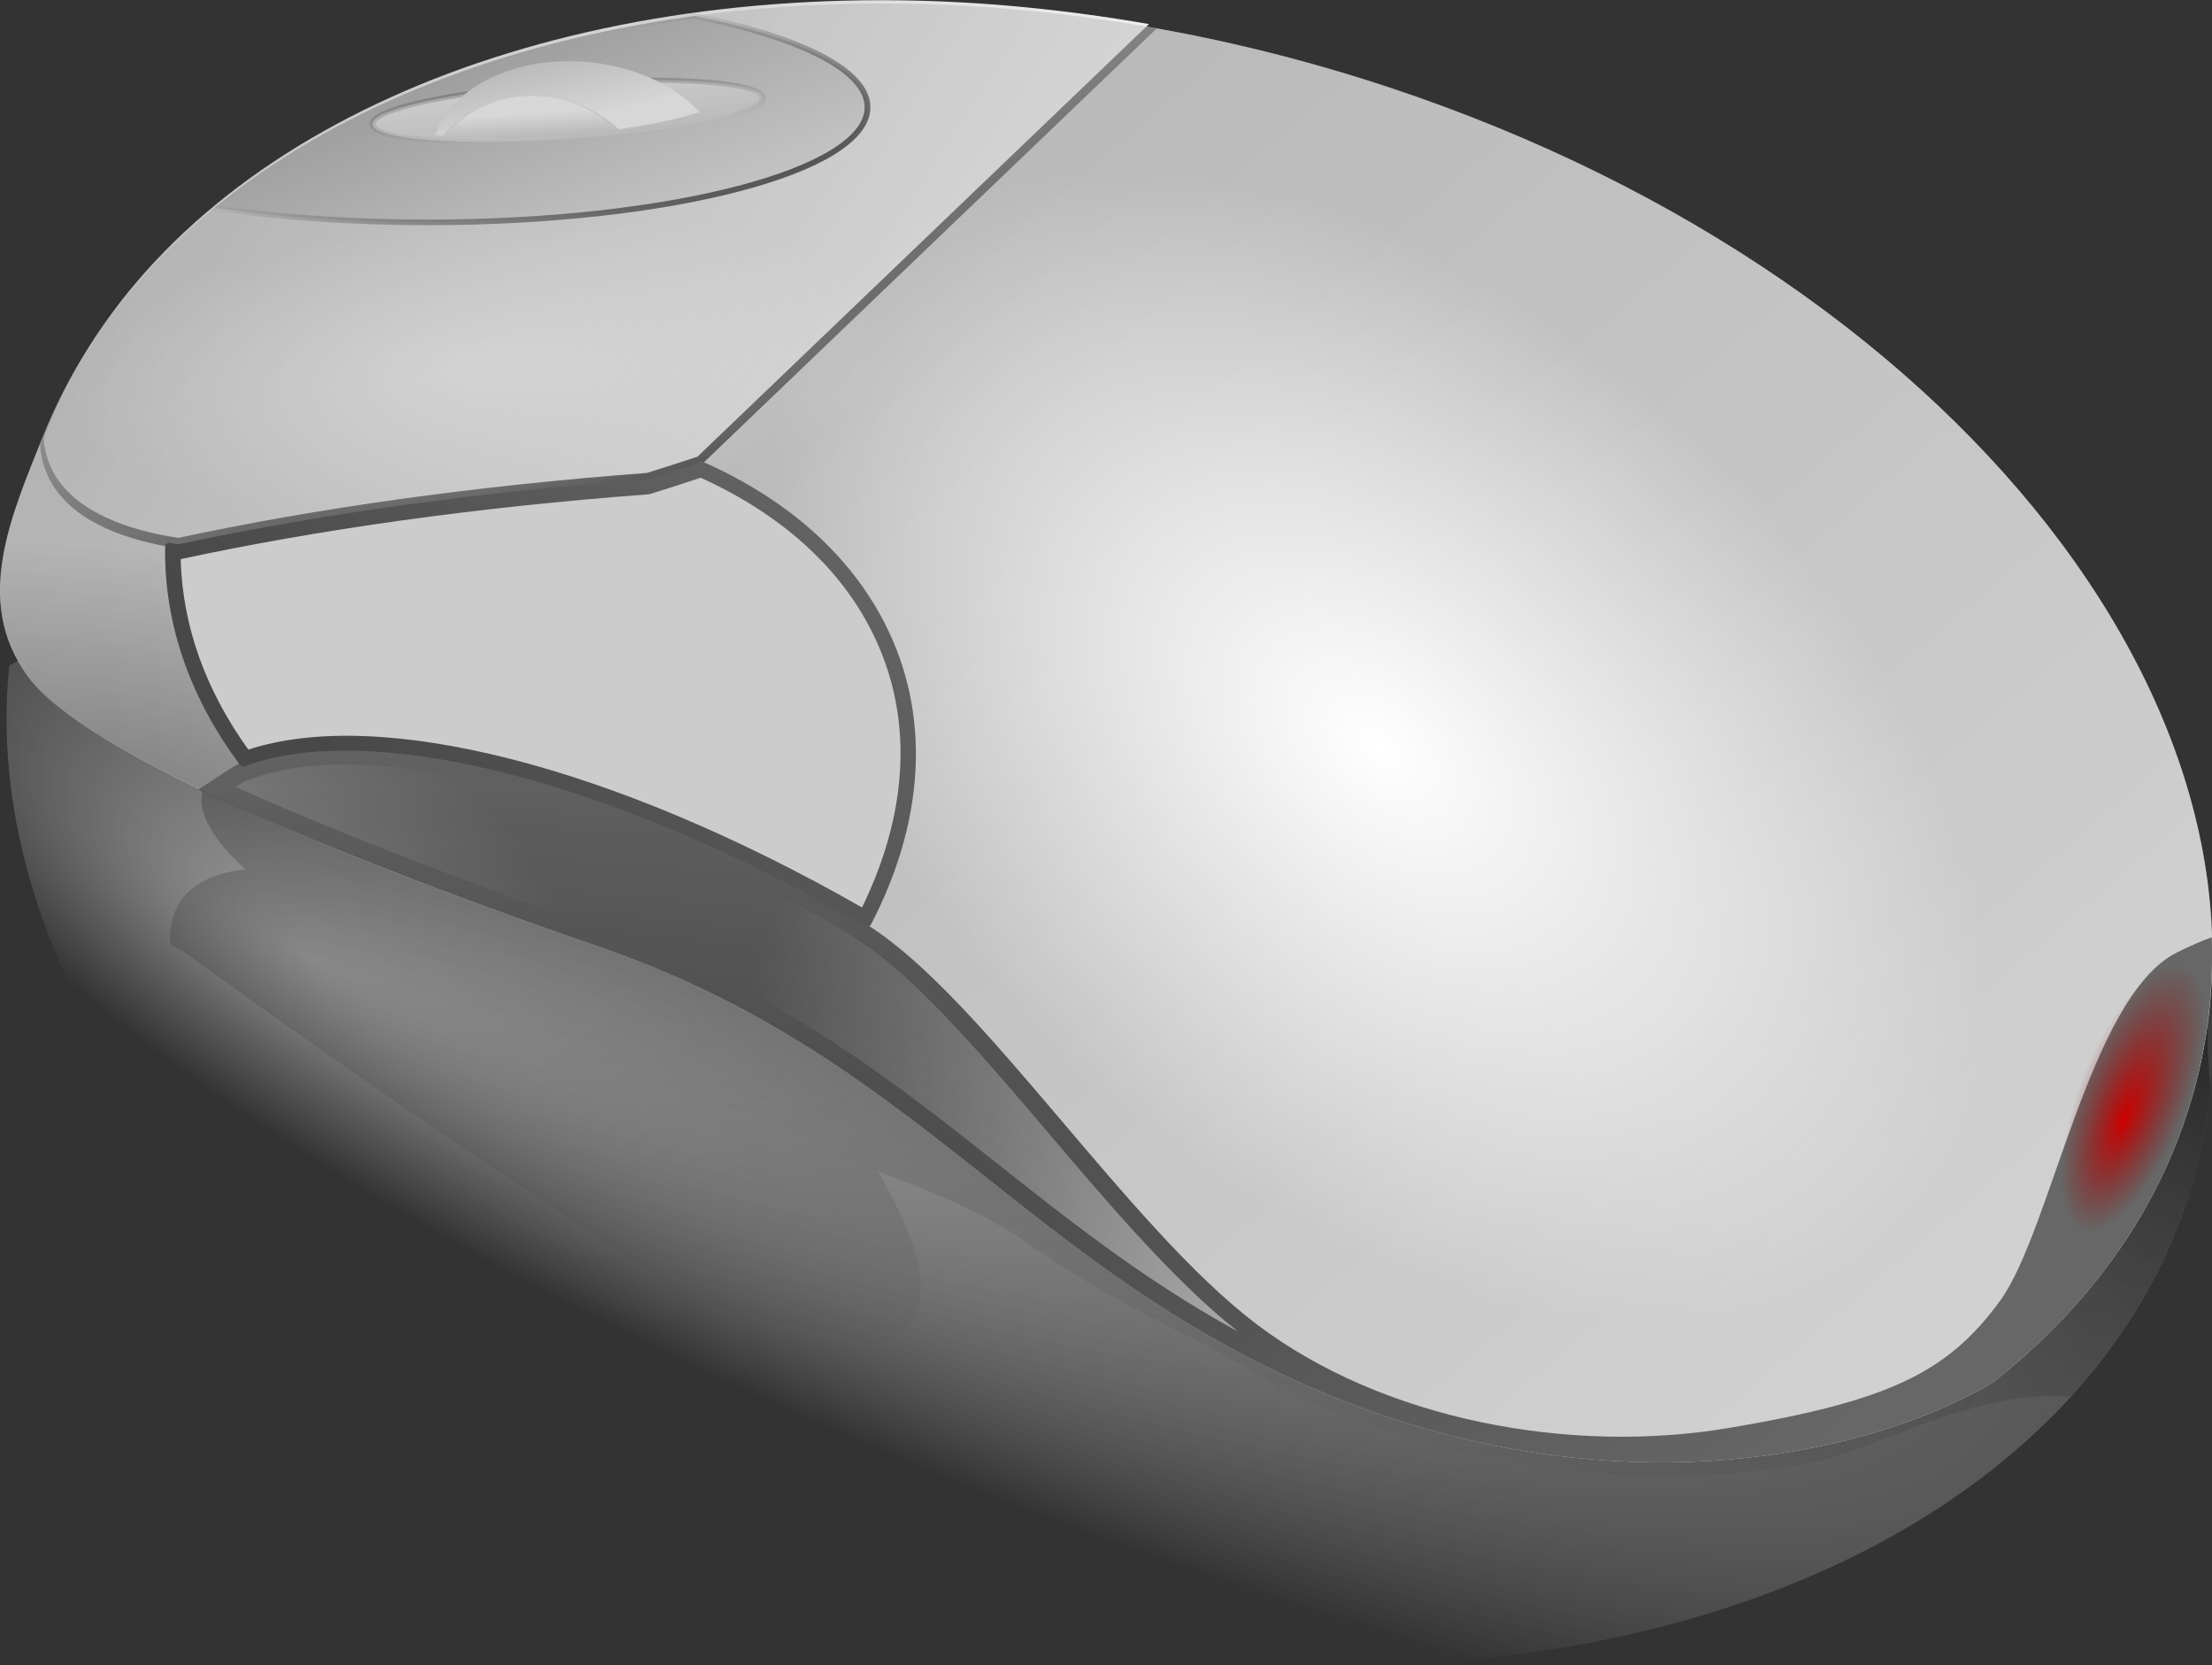
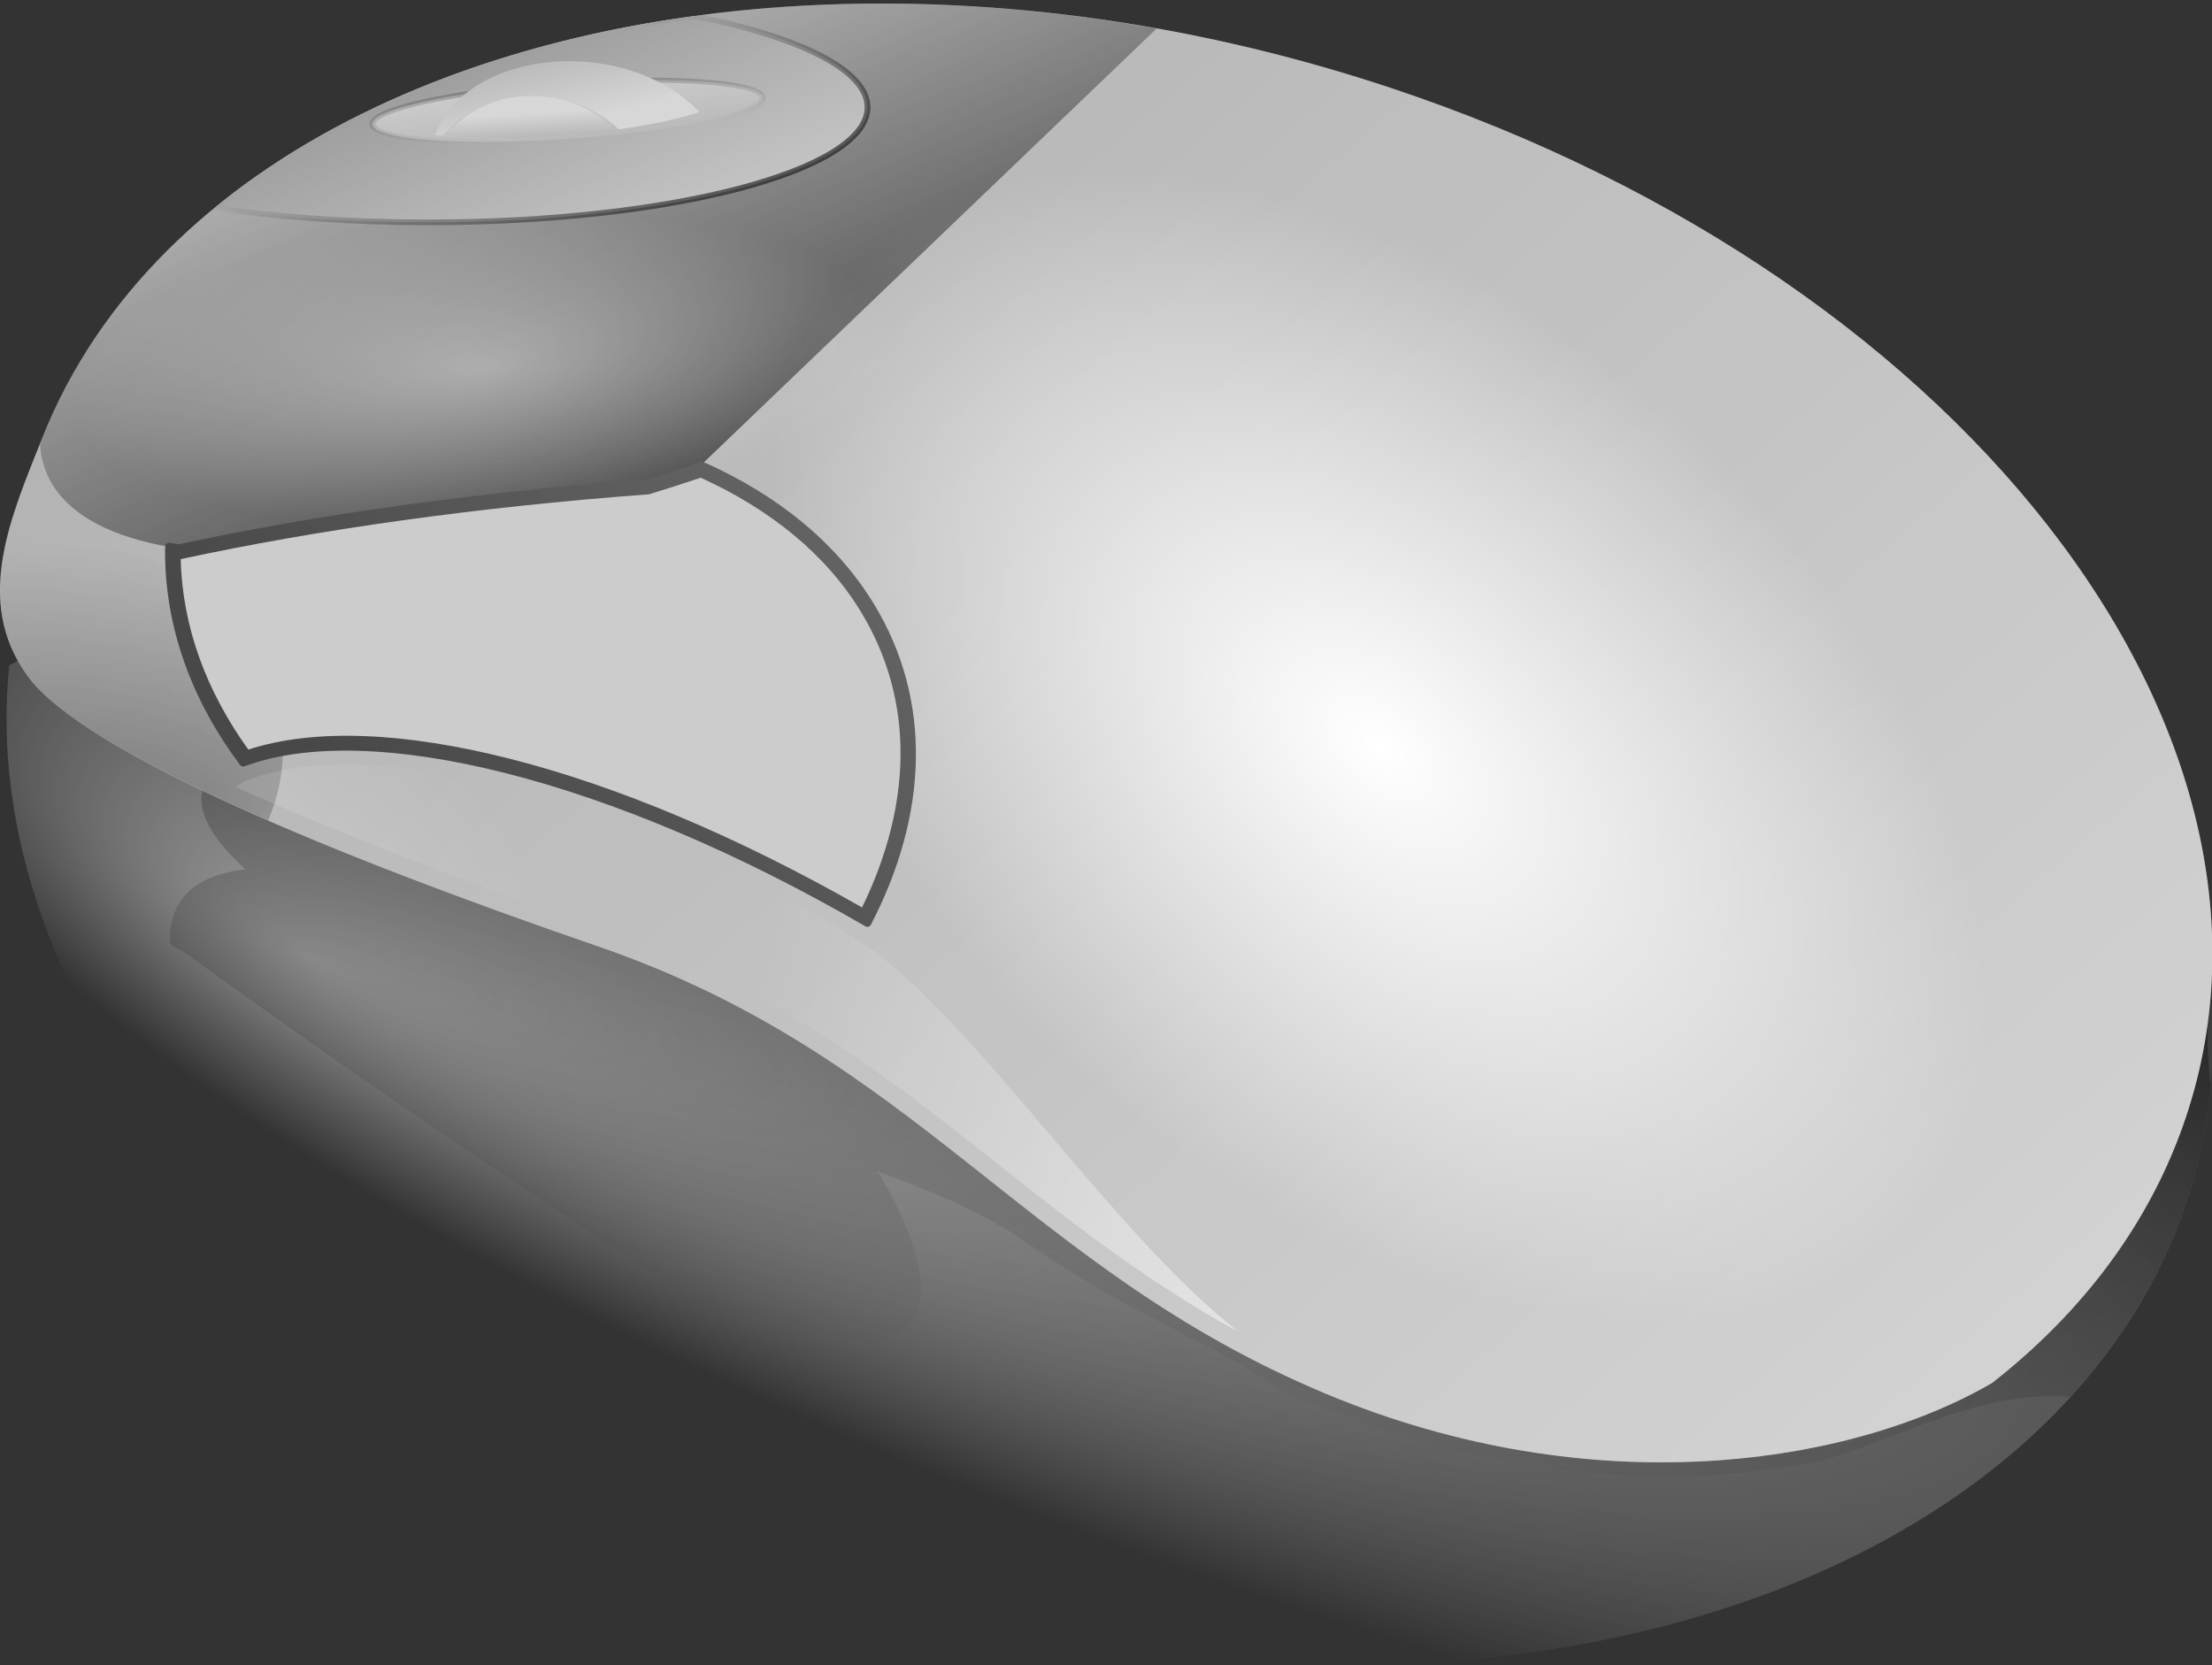
<svg xmlns="http://www.w3.org/2000/svg" xmlns:ns1="http://www.inkscape.org/namespaces/inkscape" xmlns:ns2="http://sodipodi.sourceforge.net/DTD/sodipodi-0.dtd" xmlns:xlink="http://www.w3.org/1999/xlink" width="778.088" height="585.82" id="svg2" version="1.1" ns1:version="0.48.4 r9939" ns2:docname="Nowy dokument 1">
  <rect width="100%" height="100%" fill="#333333" stroke="none" />
  <defs id="defs4">
    <radialGradient xlink:href="#linearGradient3020" r="71.151" id="radialGradient1767" gradientUnits="userSpaceOnUse" gradientTransform="matrix(2.003,0.048,-0.019,0.694,-15.564,73.176)" fy="412.636" fx="39.948" cy="373.961" cx="25.572" />
    <radialGradient xlink:href="#linearGradient3674" r="290.269" id="radialGradient4353" gradientUnits="userSpaceOnUse" gradientTransform="scale(1.315,0.761)" fy="599.369" cy="595.698" cx="-139.552" />
    <radialGradient xlink:href="#linearGradient3674" r="64.007" id="radialGradient6850" gradientUnits="userSpaceOnUse" gradientTransform="scale(1.402,0.713)" cy="452.261" cx="300.163" />
    <radialGradient r="247.496" id="radialGradient2122" gradientUnits="userSpaceOnUse" gradientTransform="matrix(1.341,0.301,-0.207,0.923,-51.812,-102.97)" fy="529.435" fx="362.001" cy="355.699" cx="366.844">
      <stop id="stop3041" stop-opacity="0" offset="0" />
      <stop id="stop3043" stop-opacity="0" offset=".703" />
      <stop id="stop3045" offset="1" />
    </radialGradient>
    <radialGradient r="225.34" id="radialGradient1340" gradientUnits="userSpaceOnUse" gradientTransform="matrix(1.808,0.628,-0.19,0.547,142.351,-60.074)" fy="760.194" fx="63.133" cy="672.359" cx="214.221">
      <stop id="stop3036" stop-color="#c2c2c2" offset="0" />
      <stop id="stop3038" stop-opacity="0" stop-color="#c2c2c2" offset="1" />
    </radialGradient>
    <radialGradient r="18.371" id="radialGradient3070" gradientUnits="userSpaceOnUse" gradientTransform="scale(1.633,0.612)" fy="524.43" fx="317.517" cy="524.599" cx="320.73">
      <stop id="stop3031" stop-color="#cd0000" offset="0" />
      <stop id="stop3033" stop-opacity="0" stop-color="#920000" offset="1" />
    </radialGradient>
    <radialGradient r="213.012" id="radialGradient6845" gradientUnits="userSpaceOnUse" gradientTransform="scale(1.659,0.603)" fx="118.871" cy="748.444" cx="117.947">
      <stop id="stop3026" stop-color="#2d2d2d" offset="0" />
      <stop id="stop3028" stop-color="#616161" offset="1" />
    </radialGradient>
    <linearGradient y2="782.876" y1="245.115" xlink:href="#linearGradient3020" x2="111.572" x1="440.022" id="linearGradient4378" gradientUnits="userSpaceOnUse" gradientTransform="scale(1.621,0.617)" />
    <linearGradient y2="602.754" y1="638.373" xlink:href="#linearGradient3674" x2="161.344" x1="391.578" id="linearGradient4350" gradientUnits="userSpaceOnUse" gradientTransform="scale(1.315,0.761)" />
    <linearGradient y2="237.035" y1="395.169" xlink:href="#linearGradient3020" x2="92.202" x1="232.235" id="linearGradient4333" gradientUnits="userSpaceOnUse" gradientTransform="scale(1.412,0.708)" />
    <linearGradient y2="267.185" y1="214.976" xlink:href="#linearGradient2377" x2="229.75" x1="65.684" id="linearGradient4331" gradientUnits="userSpaceOnUse" gradientTransform="scale(1.412,0.708)" />
    <linearGradient y2="402.451" y1="286.489" xlink:href="#linearGradient3674" x2="193.355" x1="203.896" id="linearGradient2424" gradientUnits="userSpaceOnUse" gradientTransform="scale(1.256,0.796)" />
    <linearGradient y2="389.847" y1="401.973" xlink:href="#linearGradient2377" x2="111.934" x1="114.791" id="linearGradient6849" gradientUnits="userSpaceOnUse" gradientTransform="scale(2.008,0.498)" />
    <linearGradient y2="360.779" y1="338.256" xlink:href="#linearGradient2377" x2="131.75" x1="113.174" id="linearGradient6848" gradientUnits="userSpaceOnUse" gradientTransform="scale(1.862,0.537)" />
    <linearGradient y2="481.18" y1="135.864" xlink:href="#linearGradient3020" x2="-14.979" x1="-67.859" id="linearGradient6847" gradientUnits="userSpaceOnUse" gradientTransform="scale(2.323,0.43)" />
    <linearGradient y2="353.797" y1="522.853" xlink:href="#linearGradient2377" x2="-52.21" x1="-12.487" id="linearGradient6846" gradientUnits="userSpaceOnUse" gradientTransform="scale(2.323,0.43)" />
    <linearGradient y2="343.917" y1="391.792" xlink:href="#linearGradient3020" x2="110.6" x1="173.892" id="linearGradient6842" gradientUnits="userSpaceOnUse" gradientTransform="scale(1.74,0.575)" />
    <linearGradient y2="602.045" y1="279.168" xlink:href="#linearGradient2377" x2="536.419" x1="118.09" id="linearGradient6838" gradientUnits="userSpaceOnUse" gradientTransform="scale(1.216,0.822)" />
    <linearGradient y2="303.523" y1="399.596" x2="290.03" x1="127.298" id="linearGradient4355" gradientUnits="userSpaceOnUse" gradientTransform="scale(1.256,0.796)">
      <stop id="stop3010" stop-color="#484848" offset="0" />
      <stop id="stop3012" stop-color="#777" offset="1" />
    </linearGradient>
    <linearGradient y2="368.554" y1="317.502" x2="167.317" x1="103.863" id="linearGradient6841" gradientUnits="userSpaceOnUse" gradientTransform="scale(1.74,0.575)">
      <stop id="stop3005" stop-color="#9c9c9c" offset="0" />
      <stop id="stop3007" stop-color="#dedede" offset="1" />
    </linearGradient>
    <linearGradient id="linearGradient2377">
      <stop id="stop3000" stop-color="#c2c2c2" offset="0" />
      <stop id="stop3002" stop-color="#f1f1f1" offset="1" />
    </linearGradient>
    <linearGradient id="linearGradient3020">
      <stop id="stop2995" offset="0" />
      <stop id="stop2997" stop-opacity="0" offset="1" />
    </linearGradient>
    <linearGradient id="linearGradient3674">
      <stop id="stop2990" stop-color="#fff" offset="0" />
      <stop id="stop2992" stop-opacity="0" stop-color="#fff" offset="1" />
    </linearGradient>
    <radialGradient ns1:collect="always" xlink:href="#linearGradient3674" id="radialGradient3154" gradientUnits="userSpaceOnUse" gradientTransform="scale(1.402,0.713)" cx="300.163" cy="452.261" r="64.007" />
  </defs>
  <ns2:namedview id="base" pagecolor="#ffffff" bordercolor="#666666" borderopacity="1.0" ns1:pageopacity="0.0" ns1:pageshadow="2" ns1:zoom="0.35" ns1:cx="334.04418" ns1:cy="401.48145" ns1:document-units="px" ns1:current-layer="g3133" showgrid="false" fit-margin-top="0" fit-margin-left="0" fit-margin-right="0" fit-margin-bottom="0" ns1:window-width="1366" ns1:window-height="705" ns1:window-x="-8" ns1:window-y="-8" ns1:window-maximized="1" />
  <g ns1:label="Layer 1" ns1:groupmode="layer" id="layer1" transform="translate(-40.956,-348.024)">
    <g id="g3133" transform="matrix(1.353,0,0,1.323,-1.846,161.552)">
      <path id="path3050" display="block" d="M 265.602,567.692 C 160.877,537.514 71.681,468.324 42.746,385.433 34.563,361.992 31.912,339.271 34.031,317.865 c 22.684,-13.161 85.606,-21.039 152.967,-24.46 83.514,-4.241 111.049,-52.043 189.116,-62.028 70.194,-8.978 137.217,22.409 173.481,54.93 21.561,23.756 38.089,49.984 47.789,77.772 40.257,115.327 -51.315,213.713 -204.394,219.605 -43.054,1.657 -86.409,-4.184 -127.388,-15.993 z" ns1:connector-curvature="0" style="opacity:0.75;fill:url(#radialGradient1340);fill-rule:evenodd;display:block" />
      <path id="path3052" d="m 144.125,331.562 c -7.859,-0.083 -15.768,0.665 -23.656,2.344 -13.233,5.259 -27.402,4.213 -36.125,16.781 -1.664,6.494 2.84,13.808 11.312,21.594 -0.109,-0.032 -0.264,-0.164 -0.344,-0.156 -12.422,1.465 -19.5,7.546 -19.5,18.656 0,0.268 0.025,0.491 0.031,0.719 -0.005,0.162 0.143,0.404 0.375,0.656 0.232,0.252 0.544,0.499 0.844,0.656 0.76,0.401 1.477,0.769 2.25,1.188 35.846,26.673 77.074,55.681 121.594,85.344 0.025,0.02 0.069,0.042 0.094,0.062 4.378,3.482 8.778,7.029 13.219,10.625 l 0.219,0.25 c 0.142,0.16 0.31,0.331 0.5,0.469 0.208,0.152 0.432,0.271 0.625,0.344 19.226,7.293 34.78,10.078 44.594,7.25 15.175,-4.372 13.872,-21.478 -0.344,-45.906 14.84,5.505 28.067,11.291 38.5,18.781 28.423,20.405 47.275,25.707 65.656,38.906 20.245,9.508 41.359,16.043 63.75,20.219 22.391,4.176 48.244,4.223 71.969,0.188 19.791,-3.367 44.016,-20.375 70.219,-18.156 21.129,-23.671 33.878,-51.975 36.438,-83.031 -0.788,-7.289 -1.154,-14.524 -0.375,-21.594 1.21,-18.91 -54.313,-54.255 -77.25,-52.625 -54.794,7.082 -108.662,20.204 -163.781,24.969 -25.44,2.982 -50.392,9.674 -75.781,12.531 -19.751,0.278 -37.963,-9.987 -51.469,-23.75 -26.381,-21.185 -59.506,-36.953 -93.562,-37.312 z" ns1:connector-curvature="0" style="opacity:0.9;fill:url(#linearGradient4378);fill-rule:evenodd" />
      <path id="path3054" transform="matrix(1.162,0,0,1.162,-92.56,-54.375)" display="block" d="m 308.204,168.927 c -90.117,-1.135 -166.871,35.319 -191.77,99.159 -7.041,18.054 -15.628,37.491 -3.389,54.714 12.433,17.496 69.555,41.434 127.52,61.812 71.865,25.264 95.56,73.525 162.737,102.321 60.403,25.892 118.077,16.231 149.283,-2.369 18.553,-14.863 32.776,-33.154 41.123,-54.556 34.642,-88.821 -44.157,-197.184 -175.884,-241.873 -37.048,-12.569 -74.356,-18.763 -109.619,-19.208 z" ns1:connector-curvature="0" style="fill:url(#linearGradient6838);fill-rule:evenodd;display:block" />
      <path id="path3056" display="block" d="m 35.219,277.844 c -4.491,14.615 -6.038,29.353 3.594,42.906 7.931,11.16 31.763,24.594 62.562,38.344 2.435,-5.926 3.812,-12.196 3.812,-18.719 0,-31.303 -30.257,-57.232 -69.969,-62.531 z" ns1:connector-curvature="0" style="opacity:0.423;fill:url(#radialGradient1767);display:block" />
      <path id="path1688" display="block" d="M 255.83,141.935 C 155.36,143.29 70.777,185.297 42.746,257.167 c -0.254,0.652 -0.457,1.313 -0.701,1.967 0.578,9.434 6.047,17.081 16.95,22.211 5.335,2.51 11.74,4.298 19.027,5.408 35.907,-7.901 77.267,-13.904 121.931,-17.306 4.474,-1.403 8.972,-2.866 13.508,-4.413 L 332.319,148.548 c -22.637,-4.129 -45.016,-6.339 -66.718,-6.613 -3.273,-0.041 -6.531,-0.044 -9.772,0 z" ns1:connector-curvature="0" style="fill:url(#linearGradient4333);fill-rule:evenodd;stroke:none;display:block" />
-       <path id="path3059" transform="translate(3.547797e-7,-1.844)" display="block" d="m 255.844,142.875 c -100.22,1.352 -184.403,43.227 -212.25,114.625 -0.223,0.572 -0.399,1.165 -0.625,1.781 0.629,9.005 5.834,16.23 16.438,21.219 5.19,2.441 11.442,4.211 18.594,5.312 35.861,-7.883 77.133,-13.847 121.688,-17.25 0.019,-0.006 0.044,0.006 0.062,0 4.387,-1.376 8.774,-2.83 13.219,-4.344 l 117.375,-115.031 c -21.97,-3.911 -43.683,-6.047 -64.75,-6.312 -3.265,-0.041 -6.518,-0.044 -9.75,0 z" ns1:connector-curvature="0" style="fill:url(#linearGradient4331);fill-rule:evenodd;display:block" />
-       <path id="path3061" transform="matrix(1.162,0,0,1.162,-92.56,-54.375)" d="m 187.034,339.026 c -9.948,-0.281 -18.642,0.895 -25.734,3.596 -0.063,-0.087 -0.117,-0.178 -0.18,-0.264 -4.229,2.424 -7.434,4.882 -9.911,6.441 24.839,11.764 56.355,24.213 89.354,35.814 71.865,25.264 95.56,73.525 162.737,102.321 60.403,25.892 118.077,16.231 149.283,-2.369 18.553,-14.863 32.776,-33.154 41.123,-54.556 5.994,-15.369 8.524,-31.33 8.038,-47.438 -2.219,0.826 -4.744,1.904 -7.933,3.554 -19.369,10.023 -28.052,63.653 -39.399,79.581 -11.868,16.659 -25.183,23.017 -60.669,29.15 -35.627,6.157 -77.387,-1.842 -105.59,-23.639 -29.076,-22.473 -61.398,-74.851 -87.101,-91.395 -2.087,-1.343 -4.296,-2.737 -6.473,-4.125 -40.613,-23.134 -79.178,-35.87 -107.546,-36.67 z" ns1:connector-curvature="0" style="fill:url(#radialGradient6845);fill-rule:evenodd" />
+       <path id="path3061" transform="matrix(1.162,0,0,1.162,-92.56,-54.375)" d="m 187.034,339.026 z" ns1:connector-curvature="0" style="fill:url(#radialGradient6845);fill-rule:evenodd" />
      <path id="path3063" transform="matrix(1.162,0,0,1.162,-92.56,-54.375)" display="block" d="m 262.31,171.751 c -0.632,0.088 -1.274,0.162 -1.904,0.254 -2.542,0.371 -5.07,0.77 -7.573,1.206 -2.503,0.436 -4.984,0.906 -7.446,1.407 -2.463,0.501 -4.899,1.032 -7.319,1.597 -2.42,0.565 -4.817,1.159 -7.192,1.788 -2.375,0.628 -4.727,1.297 -7.055,1.988 -2.328,0.691 -4.638,1.404 -6.917,2.158 -2.279,0.754 -4.531,1.543 -6.759,2.359 -2.228,0.816 -4.426,1.662 -6.6,2.538 -2.174,0.877 -4.323,1.781 -6.441,2.718 -2.119,0.937 -4.211,1.911 -6.272,2.909 -2.061,0.998 -4.091,2.021 -6.092,3.078 -2.001,1.057 -3.973,2.142 -5.912,3.258 -1.939,1.116 -3.847,2.263 -5.722,3.438 -1.875,1.174 -3.712,2.385 -5.521,3.617 -1.809,1.232 -3.59,2.486 -5.331,3.776 -1.741,1.29 -3.449,2.61 -5.119,3.956 -0.76,0.612 -1.487,1.248 -2.232,1.872 14.129,2.099 30.363,3.311 47.66,3.311 54.329,0 98.418,-11.8 98.418,-26.337 0,-8.518 -15.201,-16.075 -38.669,-20.889 z" ns1:connector-curvature="0" style="fill:url(#linearGradient6841);fill-rule:evenodd;stroke:url(#linearGradient6842);stroke-width:1.29;stroke-linecap:round;display:block" />
      <path id="path3065" transform="matrix(0.461,-0.033,0.058,0.392,195.687,93.152)" display="block" d="m 50.052,192.161 a 109.999,18.624 0 1 1 -219.997,0 109.999,18.624 0 1 1 219.997,0 z" ns1:connector-curvature="0" style="fill:url(#linearGradient6846);fill-rule:evenodd;stroke:url(#linearGradient6847);stroke-width:3.413;stroke-linecap:round;display:block" />
      <path id="path3067" transform="matrix(1.162,0,0,1.162,-92.56,-54.375)" display="block" d="m 236.157,182.135 c -15.548,-0.668 -28.53,6.585 -31.9,16.895 0.574,0.047 1.188,0.077 1.777,0.119 4.68,-5.845 12.339,-9.497 21.059,-9.122 7.104,0.305 13.54,3.206 18.213,7.647 7.14,-1.011 13.268,-2.364 18.065,-3.92 -5.892,-6.552 -15.879,-11.133 -27.214,-11.62 z" ns1:connector-curvature="0" style="fill:url(#linearGradient6848);fill-rule:evenodd;display:block" />
      <path id="path3069" transform="matrix(1.162,0,0,1.162,-92.56,-54.375)" display="block" d="m 227.029,190.088 c -8.486,-0.365 -15.983,3.257 -20.551,9.091 6.717,0.451 14.246,0.548 22.307,0.113 5.689,-0.307 11.04,-0.863 16.024,-1.554 -4.559,-4.453 -10.841,-7.352 -17.78,-7.65 z" ns1:connector-curvature="0" style="fill:url(#linearGradient6849);fill-rule:evenodd;display:block" />
      <path id="path3071" transform="matrix(1.183,-0.149,0.307,0.857,-440.335,25.158)" display="block" d="m 510.428,322.67 a 89.714,45.666 0 1 1 -179.427,0 89.714,45.666 0 1 1 179.427,0 z" ns1:connector-curvature="0" style="opacity:0.509;fill:url(#radialGradient3154);fill-rule:evenodd;display:block" />
      <path id="path3073" transform="matrix(1.162,0,0,1.162,-92.56,-54.375)" display="block" d="m 308.204,168.927 c -90.117,-1.135 -166.871,35.319 -191.77,99.159 -7.041,18.054 -15.628,37.491 -3.389,54.714 12.433,17.496 69.555,41.434 127.52,61.812 71.865,25.264 95.56,73.525 162.737,102.321 60.403,25.892 118.077,16.231 149.283,-2.369 18.553,-14.863 32.776,-33.154 41.123,-54.556 34.642,-88.821 -44.157,-197.184 -175.884,-241.873 -37.048,-12.569 -74.356,-18.763 -109.619,-19.208 z" ns1:connector-curvature="0" style="opacity:0.224;fill:#808080;fill-rule:evenodd;display:block" />
      <path id="path3075" d="m 124.656,344.281 c -11.114,-0.313 -20.622,1.061 -28.094,3.906 -0.293,0.115 -0.596,0.196 -0.906,0.25 -0.01,0.006 -0.022,-0.006 -0.031,0 -1.043,0.636 -1.779,1.156 -2.719,1.781 27.392,12.537 60.649,25.631 95.656,37.938 42.488,14.937 70.857,36.769 98,58.688 20.934,16.904 41.195,33.784 66.938,48.188 -16.929,-13.702 -34.057,-34.473 -50.688,-54.5 -17.333,-20.873 -34.273,-40.687 -48.062,-49.562 -2.402,-1.546 -4.96,-3.193 -7.5,-4.812 -46.649,-26.538 -90.959,-40.983 -122.594,-41.875 z" ns1:connector-curvature="0" style="fill:url(#linearGradient4350);fill-rule:evenodd" />
-       <path id="path3077" transform="matrix(0.446,-1.183,1.183,0.446,-27.253,909.182)" display="block" d="m 553.75,321.25 a 30,11.25 0 1 1 -60,0 30,11.25 0 1 1 60,0 z" ns1:connector-curvature="0" style="fill:url(#radialGradient3070);display:block" />
      <path id="path3079" d="m 124.656,344.281 c -11.114,-0.313 -20.622,1.061 -28.094,3.906 -0.293,0.115 -0.596,0.196 -0.906,0.25 -0.01,0.006 -0.022,-0.006 -0.031,0 -1.043,0.636 -1.779,1.156 -2.719,1.781 27.392,12.537 60.649,25.631 95.656,37.938 42.488,14.937 70.857,36.769 98,58.688 20.934,16.904 41.195,33.784 66.938,48.188 -16.929,-13.702 -34.057,-34.473 -50.688,-54.5 -17.333,-20.873 -34.273,-40.687 -48.062,-49.562 -2.402,-1.546 -4.96,-3.193 -7.5,-4.812 -46.649,-26.538 -90.959,-40.983 -122.594,-41.875 z" ns1:connector-curvature="0" style="fill:url(#radialGradient4353);fill-rule:evenodd" />
      <path id="path3081" transform="matrix(1.698,1.125,-0.915,2.524,-29.232,-947.795)" display="block" d="m 510.428,322.67 a 89.714,45.666 0 1 1 -179.427,0 89.714,45.666 0 1 1 179.427,0 z" ns1:connector-curvature="0" style="fill:url(#radialGradient6850);fill-rule:evenodd;display:block" />
      <path id="path3083" transform="matrix(1.162,0,0,1.162,-92.56,-54.375)" display="block" d="m 263.531,273.656 c -0.164,0.03 -0.315,0.106 -0.438,0.219 l -0.188,0.188 c -3.821,1.302 -7.607,2.536 -11.375,3.719 l -0.062,0.031 c -38.31,2.926 -73.811,8.068 -104.656,14.844 -0.665,-0.102 -1.283,-0.227 -1.938,-0.344 -0.258,-0.047 -0.523,0.024 -0.722,0.194 -0.2,0.169 -0.313,0.419 -0.309,0.681 -0.005,0.355 -0.031,0.701 -0.031,1.125 0,17.604 6.092,34.226 16.781,48.844 0.24,0.317 0.664,0.433 1.031,0.281 13.897,-5.293 34.365,-4.656 58.469,1.594 24.104,6.25 51.848,18.082 80.406,35.031 0.206,0.122 0.453,0.154 0.683,0.089 0.23,-0.065 0.424,-0.221 0.536,-0.433 12.679,-24.915 13.945,-51.144 0.719,-73.375 -8.445,-14.194 -21.831,-25.148 -38.375,-32.625 -0.166,-0.076 -0.352,-0.098 -0.531,-0.062 z" ns1:connector-curvature="0" style="fill:url(#linearGradient4355);fill-rule:evenodd;display:block" />
      <path id="path3085" transform="matrix(1.162,0,0,1.162,-92.56,-54.375)" display="block" d="m 263.656,277.406 c -3.752,1.276 -7.48,2.525 -11.188,3.688 -0.182,0.063 -0.371,0.105 -0.562,0.125 -38.326,2.919 -73.802,8.044 -104.562,14.812 h -0.031 c 0.37,15.596 5.798,30.331 15.125,43.594 14.862,-4.938 35.048,-3.987 58.5,2.094 23.789,6.168 50.905,17.731 78.812,34.031 11.153,-23.369 11.904,-47.226 -0.25,-67.656 -7.844,-13.185 -20.312,-23.461 -35.844,-30.688 z" ns1:connector-curvature="0" style="fill:#cccccc;fill-rule:evenodd;display:block" />
    </g>
  </g>
</svg>